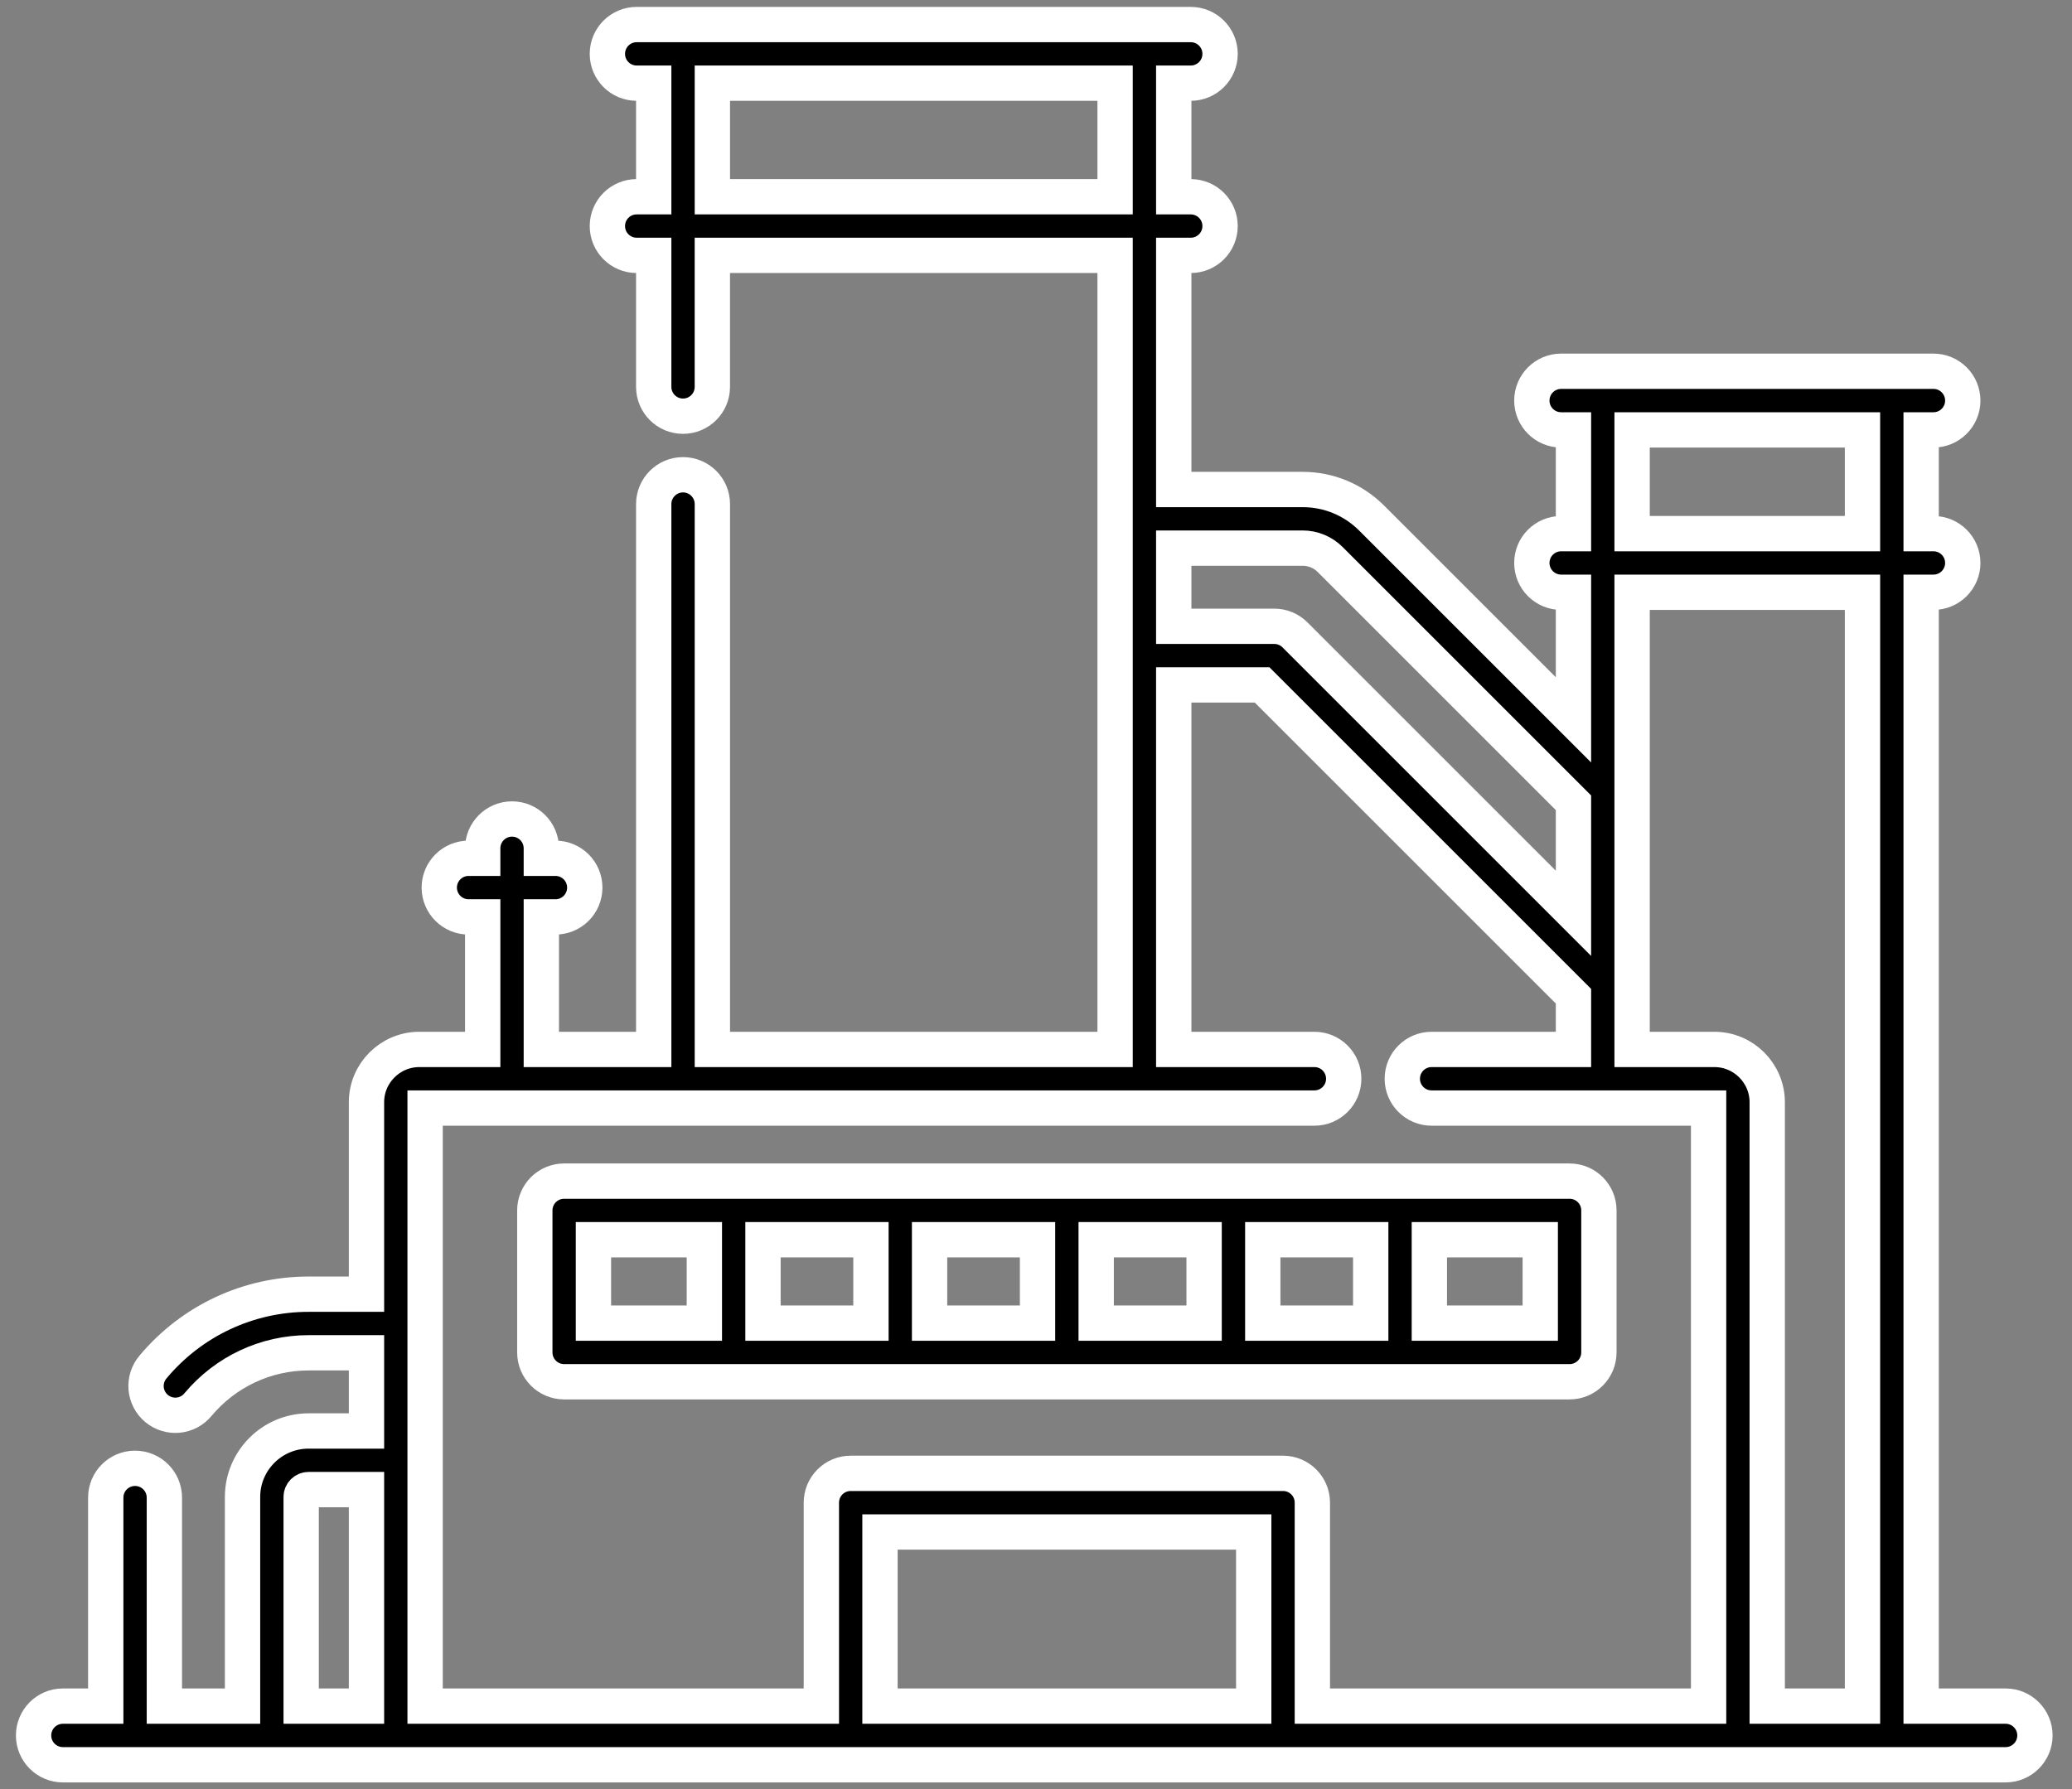
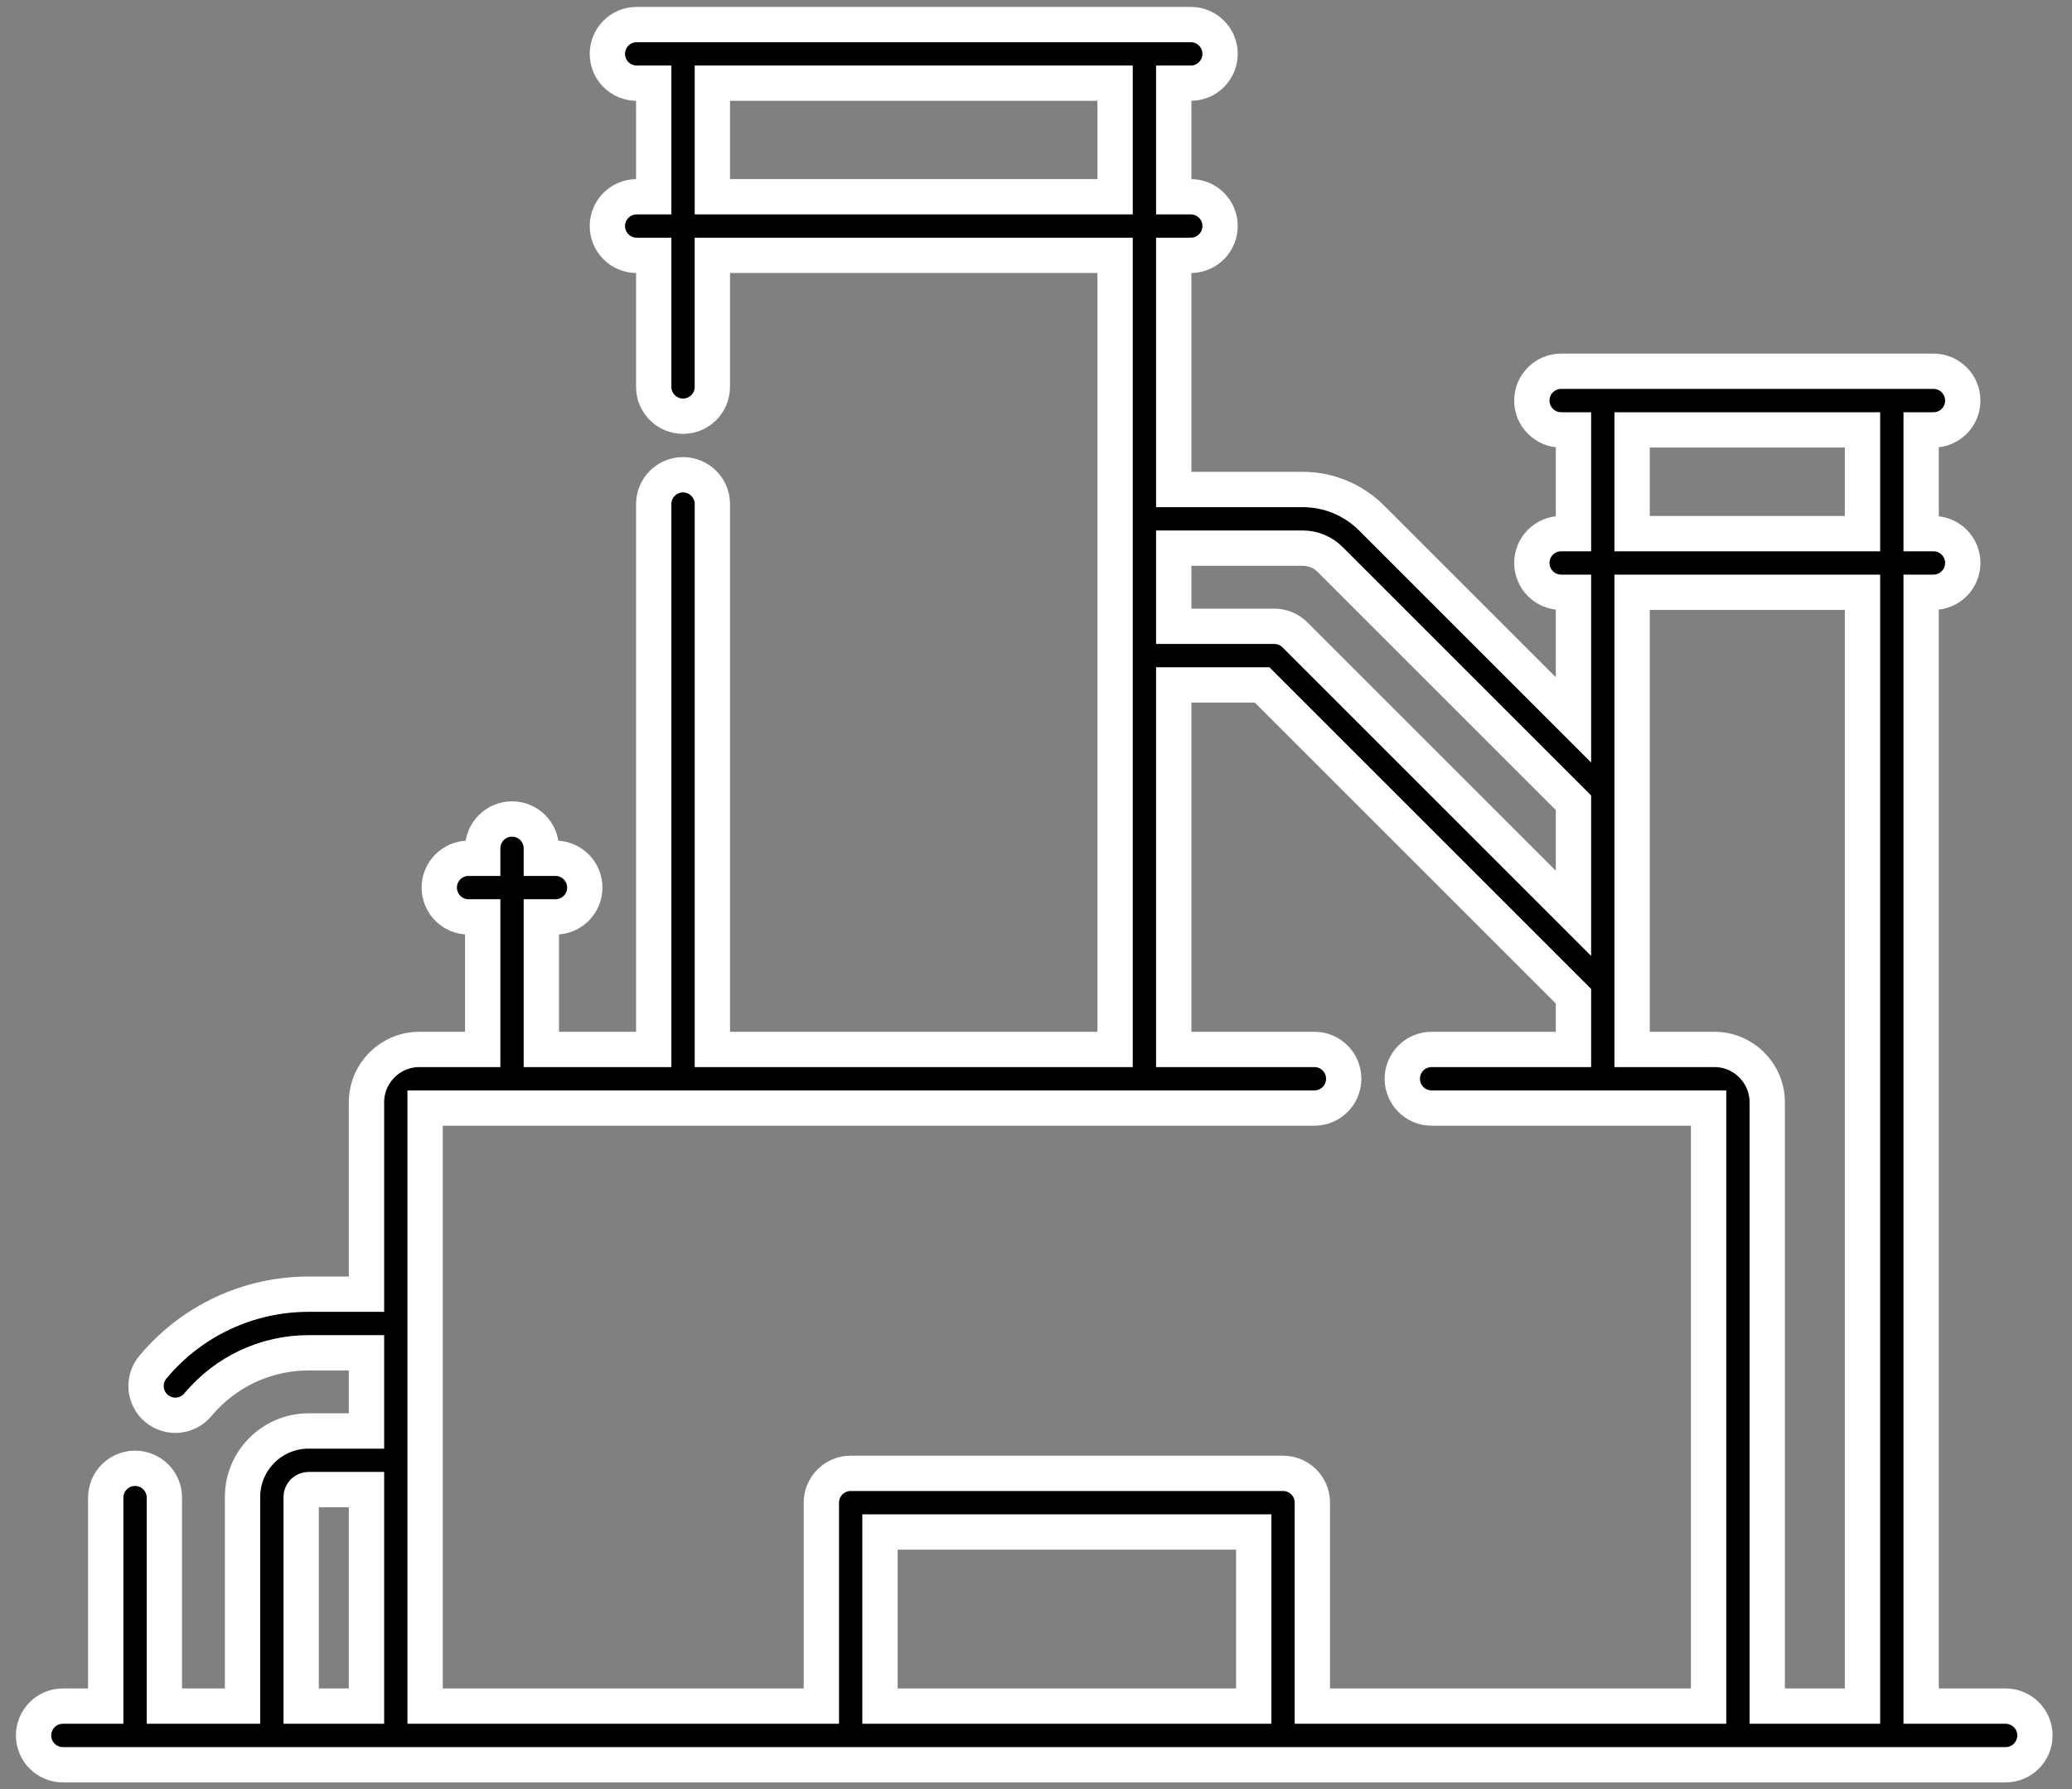
<svg xmlns="http://www.w3.org/2000/svg" width="88" height="76" viewBox="0 0 88 76" fill="none">
  <rect x="0" y="0" width="88" height="76" fill="#808080" stroke="none" />
-   <path d="M66.662 58.697C67.349 58.697 67.907 58.139 67.907 57.451V51.419C67.907 50.731 67.349 50.174 66.662 50.174H23.959C23.796 50.174 23.634 50.206 23.483 50.268C23.331 50.331 23.194 50.423 23.078 50.538C22.963 50.654 22.871 50.791 22.809 50.942C22.746 51.093 22.714 51.255 22.714 51.419V57.451C22.714 58.139 23.271 58.697 23.959 58.697H66.662ZM51.14 56.206H46.556V52.664H51.14V56.206ZM53.631 52.664H58.216V56.206H53.631V52.664ZM44.065 56.206H39.48V52.664H44.065V56.206ZM36.99 56.206H32.405V52.664H36.99V56.206ZM65.416 56.206H60.706V52.664H65.416V56.206ZM25.204 52.664H29.915V56.206H25.204V52.664Z" fill="black" stroke="white" stroke-width="1.5" />
  <path d="M85.181 72.476H81.593V25.159H82.116C82.804 25.159 83.361 24.601 83.361 23.914C83.361 23.226 82.804 22.669 82.116 22.669H81.593V18.262H82.116C82.804 18.262 83.361 17.704 83.361 17.017C83.361 16.329 82.804 15.771 82.116 15.771H66.304C65.616 15.771 65.059 16.329 65.059 17.017C65.059 17.704 65.616 18.262 66.304 18.262H66.827V22.669H66.304C65.616 22.669 65.059 23.226 65.059 23.914C65.059 24.601 65.616 25.159 66.304 25.159H66.827V30.58L58.257 22.01C57.474 21.226 56.431 20.794 55.323 20.794H49.85V10.848H50.572C51.26 10.848 51.818 10.291 51.818 9.603C51.818 8.915 51.26 8.358 50.572 8.358H49.85V3.533H50.572C51.26 3.533 51.818 2.976 51.818 2.288C51.818 1.6 51.26 1.043 50.572 1.043H27.041C26.353 1.043 25.796 1.6 25.796 2.288C25.796 2.976 26.353 3.533 27.041 3.533H27.764V8.358H27.041C26.353 8.358 25.796 8.915 25.796 9.603C25.796 10.291 26.353 10.848 27.041 10.848H27.764V16.435C27.764 17.123 28.322 17.68 29.009 17.68C29.697 17.68 30.254 17.123 30.254 16.435V10.848H47.359V44.58H30.255V21.413C30.255 20.726 29.697 20.168 29.009 20.168C28.322 20.168 27.764 20.726 27.764 21.413V44.58H22.991V38.95H23.591C24.279 38.95 24.836 38.393 24.836 37.705C24.836 37.018 24.279 36.46 23.591 36.46H22.991V36.037C22.991 35.349 22.434 34.791 21.746 34.791C21.058 34.791 20.501 35.349 20.501 36.037V36.46H19.901C19.214 36.46 18.656 37.018 18.656 37.705C18.656 38.393 19.214 38.95 19.901 38.95H20.501V44.58H17.809C16.572 44.58 15.565 45.587 15.565 46.824V54.977H13.105C10.554 54.977 8.148 56.102 6.503 58.065C6.395 58.19 6.314 58.335 6.263 58.491C6.212 58.648 6.193 58.813 6.206 58.978C6.219 59.142 6.265 59.302 6.341 59.448C6.417 59.595 6.521 59.725 6.647 59.831C6.773 59.936 6.919 60.016 7.077 60.065C7.234 60.114 7.4 60.132 7.564 60.116C7.728 60.1 7.887 60.053 8.033 59.975C8.178 59.898 8.307 59.792 8.411 59.664C9.582 58.268 11.292 57.467 13.105 57.467H15.565V60.788H13.105C11.559 60.788 10.301 62.045 10.301 63.591V72.476H6.981V63.619C6.981 62.931 6.424 62.374 5.736 62.374C5.048 62.374 4.491 62.931 4.491 63.619V72.476H2.671C1.983 72.476 1.426 73.034 1.426 73.722C1.426 74.409 1.983 74.967 2.671 74.967H85.181C85.868 74.967 86.426 74.409 86.426 73.722C86.426 73.034 85.868 72.476 85.181 72.476ZM30.255 8.358V3.533H47.359V8.358L30.255 8.358ZM69.317 18.262H79.102V22.669H69.317V18.262ZM55.323 23.284C55.541 23.284 55.757 23.326 55.958 23.41C56.16 23.494 56.343 23.616 56.496 23.771L66.827 34.102V38.797L55 26.97C54.766 26.736 54.449 26.605 54.119 26.605H49.85V23.285L55.323 23.284ZM12.791 63.591C12.791 63.418 12.932 63.278 13.105 63.278H15.565V72.476H12.791V63.591ZM18.055 47.07H55.824C56.512 47.07 57.069 46.513 57.069 45.825C57.069 45.137 56.512 44.58 55.824 44.58H49.85V29.095H53.603L66.827 42.319V44.58H60.802C60.115 44.58 59.557 45.137 59.557 45.825C59.557 46.513 60.115 47.07 60.802 47.07H72.566V72.476H55.737V63.833C55.737 63.145 55.18 62.588 54.492 62.588H36.129C35.965 62.588 35.803 62.62 35.652 62.683C35.501 62.745 35.364 62.837 35.248 62.953C35.133 63.068 35.041 63.206 34.978 63.357C34.916 63.508 34.884 63.67 34.884 63.833V72.476H18.055V47.07ZM37.374 72.476V65.078H53.247V72.476H37.374ZM75.056 72.476V46.824C75.056 45.587 74.05 44.58 72.812 44.58H69.317V25.159H79.102V72.476H75.056Z" fill="black" stroke="white" stroke-width="1.5" />
</svg>